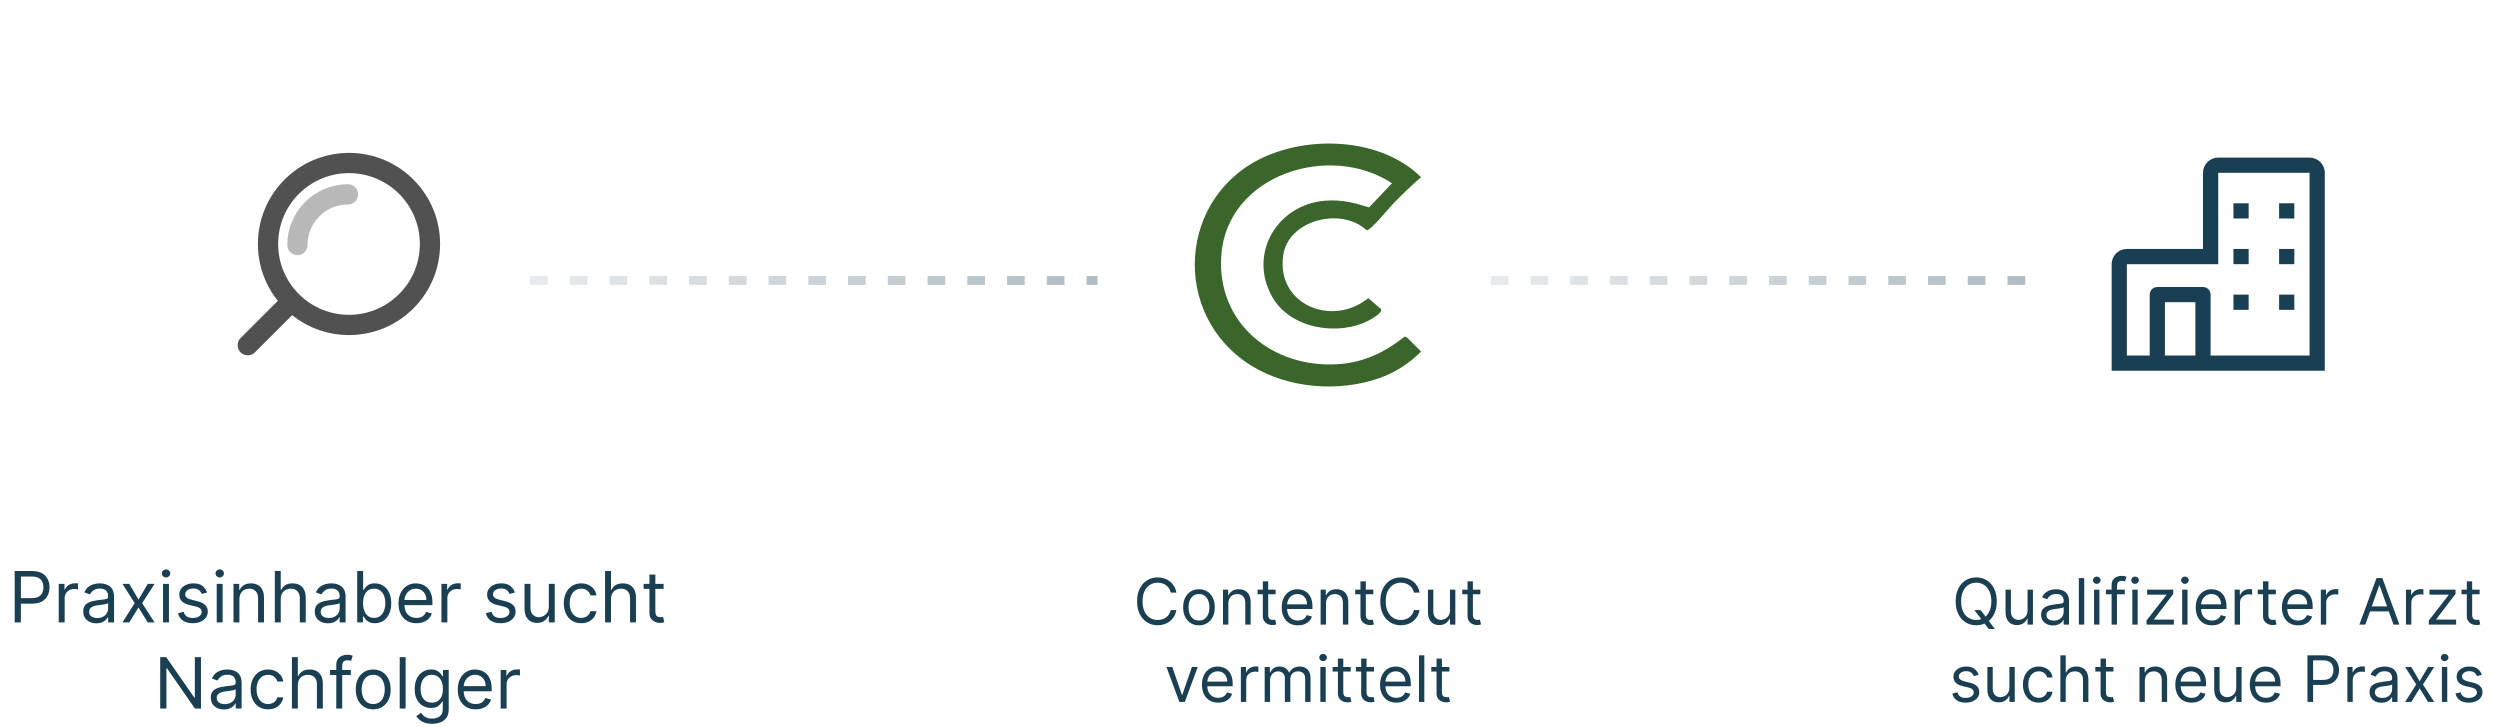
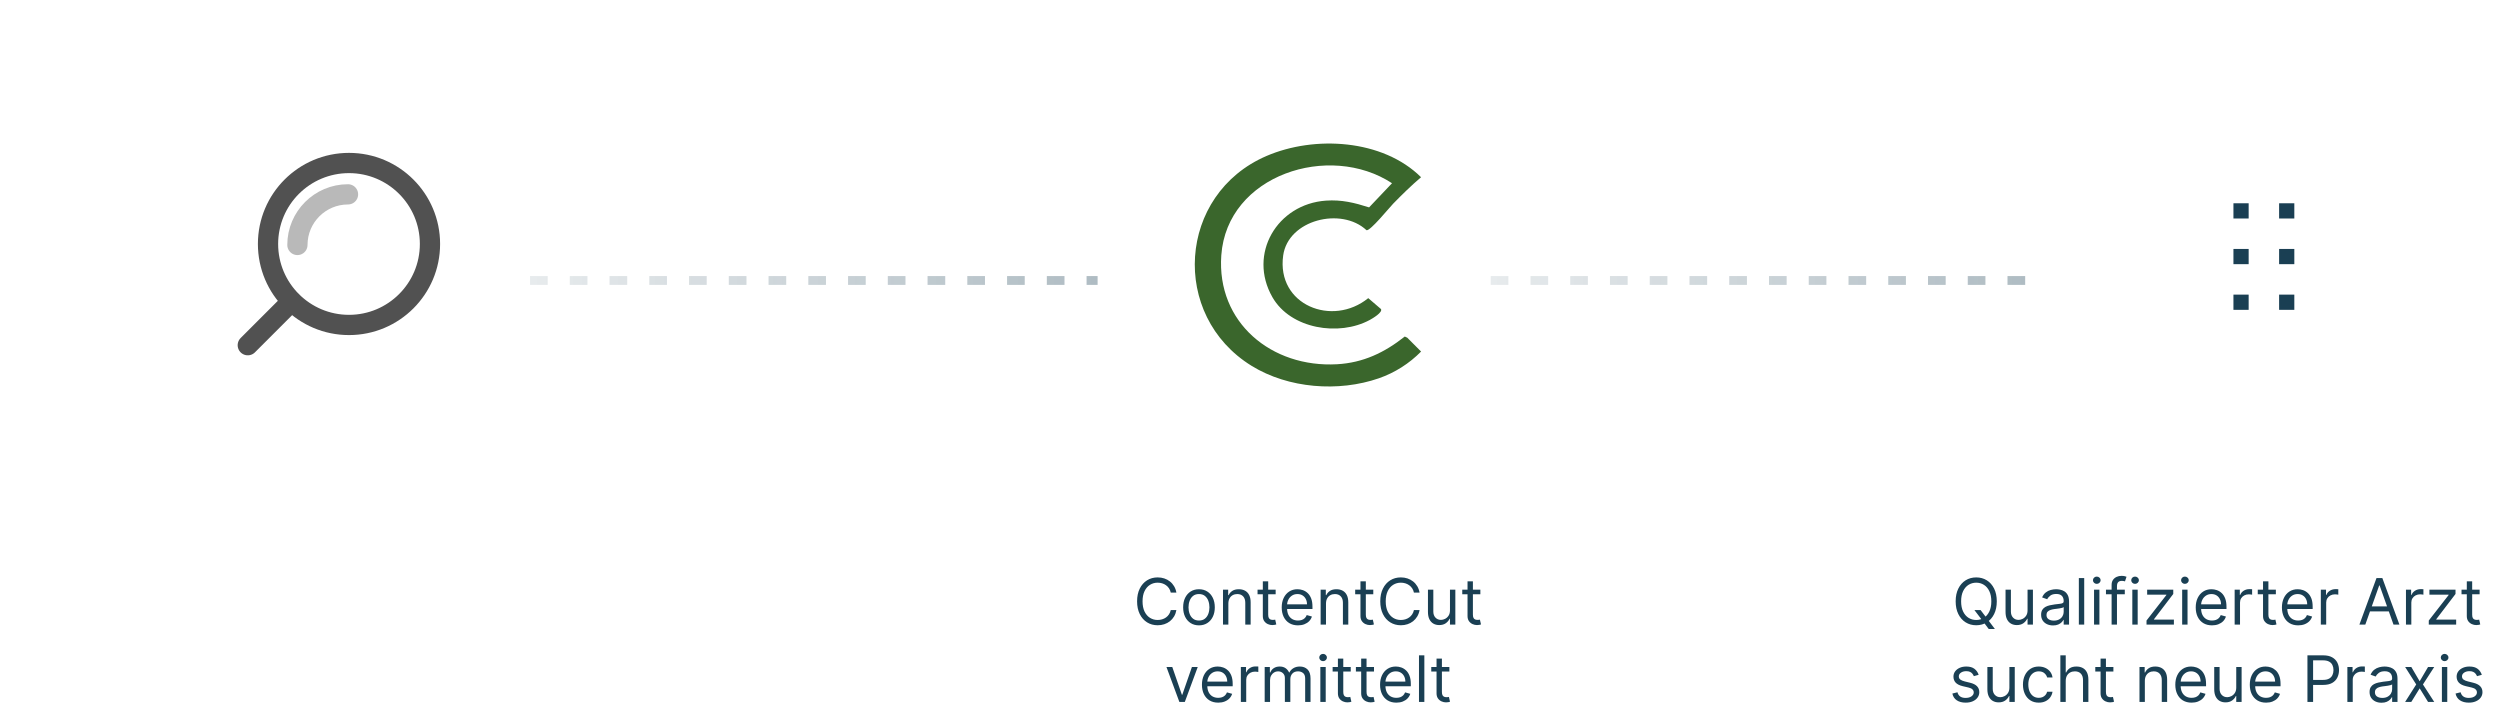
<svg xmlns="http://www.w3.org/2000/svg" width="1132" height="329" viewBox="0 0 1132 329" fill="none">
  <g clip-path="url(#clip0_552_761)">
    <path opacity="0.4" d="M134.667 110.917C134.667 98.26 144.927 88 157.584 88" stroke="#515151" stroke-width="9.167" stroke-linecap="round" stroke-linejoin="round" />
    <path d="M112.193 156.307L132.131 136.369M121.36 110.473C121.36 130.724 137.776 147.14 158.027 147.14C178.277 147.14 194.693 130.724 194.693 110.473C194.693 90.223 178.277 73.807 158.027 73.807C137.776 73.807 121.36 90.223 121.36 110.473Z" stroke="#515151" stroke-width="9.167" stroke-linecap="round" stroke-linejoin="round" />
-     <path d="M6.65 281.828V258.555H14.514C16.339 258.555 17.832 258.885 18.991 259.544C20.158 260.196 21.021 261.078 21.582 262.192C22.142 263.305 22.423 264.548 22.423 265.919C22.423 267.29 22.142 268.536 21.582 269.658C21.029 270.779 20.173 271.673 19.014 272.339C17.855 272.999 16.37 273.328 14.559 273.328H8.923V270.828H14.468C15.718 270.828 16.722 270.612 17.48 270.18C18.237 269.749 18.786 269.165 19.127 268.43C19.476 267.688 19.65 266.851 19.65 265.919C19.65 264.987 19.476 264.154 19.127 263.419C18.786 262.684 18.233 262.108 17.468 261.692C16.703 261.268 15.688 261.055 14.423 261.055H9.468V281.828H6.65ZM26.599 281.828V264.374H29.19V267.01H29.372C29.69 266.146 30.265 265.446 31.099 264.908C31.932 264.37 32.872 264.101 33.917 264.101C34.114 264.101 34.36 264.105 34.656 264.112C34.951 264.12 35.175 264.131 35.326 264.146V266.874C35.235 266.851 35.027 266.817 34.701 266.771C34.383 266.718 34.046 266.692 33.69 266.692C32.841 266.692 32.084 266.87 31.417 267.226C30.758 267.574 30.235 268.059 29.849 268.68C29.47 269.294 29.281 269.995 29.281 270.783V281.828H26.599ZM43.642 282.237C42.535 282.237 41.532 282.029 40.63 281.612C39.729 281.188 39.013 280.578 38.482 279.783C37.952 278.98 37.687 278.01 37.687 276.874C37.687 275.874 37.884 275.063 38.278 274.442C38.672 273.813 39.198 273.321 39.857 272.964C40.517 272.608 41.244 272.343 42.039 272.169C42.842 271.987 43.649 271.843 44.46 271.737C45.52 271.601 46.38 271.499 47.039 271.43C47.706 271.355 48.191 271.23 48.494 271.055C48.804 270.881 48.96 270.578 48.96 270.146V270.055C48.96 268.934 48.653 268.063 48.039 267.442C47.433 266.821 46.513 266.51 45.278 266.51C43.998 266.51 42.994 266.79 42.267 267.351C41.539 267.911 41.028 268.51 40.732 269.146L38.187 268.237C38.642 267.177 39.248 266.351 40.005 265.76C40.77 265.161 41.604 264.745 42.505 264.51C43.414 264.268 44.308 264.146 45.187 264.146C45.748 264.146 46.392 264.214 47.119 264.351C47.854 264.48 48.562 264.749 49.244 265.158C49.933 265.567 50.505 266.184 50.96 267.01C51.414 267.836 51.642 268.942 51.642 270.328V281.828H48.96V279.464H48.823C48.642 279.843 48.338 280.249 47.914 280.68C47.49 281.112 46.926 281.48 46.221 281.783C45.517 282.086 44.657 282.237 43.642 282.237ZM44.051 279.828C45.111 279.828 46.005 279.62 46.732 279.203C47.467 278.786 48.02 278.249 48.392 277.589C48.77 276.93 48.96 276.237 48.96 275.51V273.055C48.846 273.192 48.596 273.317 48.21 273.43C47.831 273.536 47.392 273.631 46.892 273.714C46.399 273.79 45.918 273.858 45.448 273.919C44.986 273.972 44.611 274.018 44.323 274.055C43.626 274.146 42.975 274.294 42.369 274.499C41.77 274.696 41.285 274.995 40.914 275.396C40.551 275.79 40.369 276.328 40.369 277.01C40.369 277.942 40.713 278.646 41.403 279.124C42.1 279.593 42.982 279.828 44.051 279.828ZM58.536 264.374L62.718 271.51L66.9 264.374H69.991L64.355 273.101L69.991 281.828H66.9L62.718 275.055L58.536 281.828H55.445L60.991 273.101L55.445 264.374H58.536ZM73.818 281.828V264.374H76.499V281.828H73.818ZM75.181 261.464C74.659 261.464 74.208 261.286 73.829 260.93C73.458 260.574 73.272 260.146 73.272 259.646C73.272 259.146 73.458 258.718 73.829 258.362C74.208 258.006 74.659 257.828 75.181 257.828C75.704 257.828 76.151 258.006 76.522 258.362C76.901 258.718 77.09 259.146 77.09 259.646C77.09 260.146 76.901 260.574 76.522 260.93C76.151 261.286 75.704 261.464 75.181 261.464ZM93.775 268.283L91.366 268.964C91.214 268.563 90.991 268.173 90.695 267.794C90.408 267.408 90.014 267.089 89.514 266.839C89.014 266.589 88.374 266.464 87.593 266.464C86.525 266.464 85.635 266.711 84.923 267.203C84.218 267.688 83.866 268.305 83.866 269.055C83.866 269.722 84.108 270.249 84.593 270.635C85.078 271.021 85.836 271.343 86.866 271.601L89.457 272.237C91.017 272.616 92.18 273.196 92.945 273.976C93.711 274.749 94.093 275.745 94.093 276.964C94.093 277.964 93.805 278.858 93.23 279.646C92.661 280.434 91.866 281.055 90.843 281.51C89.82 281.964 88.631 282.192 87.275 282.192C85.495 282.192 84.021 281.805 82.855 281.033C81.688 280.26 80.949 279.131 80.639 277.646L83.184 277.01C83.427 277.949 83.885 278.654 84.559 279.124C85.241 279.593 86.131 279.828 87.23 279.828C88.48 279.828 89.472 279.563 90.207 279.033C90.949 278.495 91.32 277.851 91.32 277.101C91.32 276.495 91.108 275.987 90.684 275.578C90.26 275.161 89.608 274.851 88.73 274.646L85.82 273.964C84.222 273.586 83.048 272.999 82.298 272.203C81.555 271.4 81.184 270.396 81.184 269.192C81.184 268.207 81.461 267.336 82.014 266.578C82.574 265.821 83.336 265.226 84.298 264.794C85.267 264.362 86.366 264.146 87.593 264.146C89.32 264.146 90.677 264.525 91.661 265.283C92.654 266.04 93.358 267.04 93.775 268.283ZM98.13 281.828V264.374H100.812V281.828H98.13ZM99.494 261.464C98.971 261.464 98.52 261.286 98.141 260.93C97.77 260.574 97.585 260.146 97.585 259.646C97.585 259.146 97.77 258.718 98.141 258.362C98.52 258.006 98.971 257.828 99.494 257.828C100.016 257.828 100.463 258.006 100.835 258.362C101.213 258.718 101.403 259.146 101.403 259.646C101.403 260.146 101.213 260.574 100.835 260.93C100.463 261.286 100.016 261.464 99.494 261.464ZM108.406 271.328V281.828H105.724V264.374H108.315V267.101H108.542C108.951 266.214 109.572 265.502 110.406 264.964C111.239 264.419 112.315 264.146 113.633 264.146C114.815 264.146 115.849 264.389 116.735 264.874C117.622 265.351 118.311 266.078 118.803 267.055C119.296 268.025 119.542 269.252 119.542 270.737V281.828H116.86V270.919C116.86 269.548 116.504 268.48 115.792 267.714C115.08 266.942 114.103 266.555 112.86 266.555C112.004 266.555 111.239 266.741 110.565 267.112C109.898 267.483 109.372 268.025 108.985 268.737C108.599 269.449 108.406 270.313 108.406 271.328ZM127.124 271.328V281.828H124.443V258.555H127.124V267.101H127.352C127.761 266.199 128.374 265.483 129.193 264.953C130.018 264.415 131.117 264.146 132.488 264.146C133.677 264.146 134.719 264.385 135.613 264.862C136.507 265.332 137.2 266.055 137.693 267.033C138.193 268.002 138.443 269.237 138.443 270.737V281.828H135.761V270.919C135.761 269.533 135.401 268.461 134.681 267.703C133.969 266.938 132.98 266.555 131.715 266.555C130.837 266.555 130.049 266.741 129.352 267.112C128.662 267.483 128.117 268.025 127.715 268.737C127.321 269.449 127.124 270.313 127.124 271.328ZM148.485 282.237C147.379 282.237 146.375 282.029 145.474 281.612C144.572 281.188 143.856 280.578 143.326 279.783C142.796 278.98 142.531 278.01 142.531 276.874C142.531 275.874 142.728 275.063 143.122 274.442C143.516 273.813 144.042 273.321 144.701 272.964C145.36 272.608 146.087 272.343 146.883 272.169C147.686 271.987 148.493 271.843 149.303 271.737C150.364 271.601 151.224 271.499 151.883 271.43C152.55 271.355 153.034 271.23 153.337 271.055C153.648 270.881 153.803 270.578 153.803 270.146V270.055C153.803 268.934 153.497 268.063 152.883 267.442C152.277 266.821 151.356 266.51 150.122 266.51C148.841 266.51 147.837 266.79 147.11 267.351C146.383 267.911 145.872 268.51 145.576 269.146L143.031 268.237C143.485 267.177 144.091 266.351 144.849 265.76C145.614 265.161 146.447 264.745 147.349 264.51C148.258 264.268 149.152 264.146 150.031 264.146C150.591 264.146 151.235 264.214 151.962 264.351C152.697 264.48 153.406 264.749 154.087 265.158C154.777 265.567 155.349 266.184 155.803 267.01C156.258 267.836 156.485 268.942 156.485 270.328V281.828H153.803V279.464H153.667C153.485 279.843 153.182 280.249 152.758 280.68C152.334 281.112 151.769 281.48 151.065 281.783C150.36 282.086 149.5 282.237 148.485 282.237ZM148.894 279.828C149.955 279.828 150.849 279.62 151.576 279.203C152.311 278.786 152.864 278.249 153.235 277.589C153.614 276.93 153.803 276.237 153.803 275.51V273.055C153.69 273.192 153.44 273.317 153.053 273.43C152.675 273.536 152.235 273.631 151.735 273.714C151.243 273.79 150.762 273.858 150.292 273.919C149.83 273.972 149.455 274.018 149.167 274.055C148.47 274.146 147.819 274.294 147.212 274.499C146.614 274.696 146.129 274.995 145.758 275.396C145.394 275.79 145.212 276.328 145.212 277.01C145.212 277.942 145.557 278.646 146.247 279.124C146.944 279.593 147.826 279.828 148.894 279.828ZM161.744 281.828V258.555H164.426V267.146H164.653C164.85 266.843 165.123 266.457 165.471 265.987C165.827 265.51 166.335 265.086 166.994 264.714C167.66 264.336 168.562 264.146 169.698 264.146C171.168 264.146 172.463 264.514 173.585 265.249C174.706 265.983 175.581 267.025 176.21 268.374C176.838 269.722 177.153 271.313 177.153 273.146C177.153 274.995 176.838 276.597 176.21 277.953C175.581 279.302 174.71 280.347 173.596 281.089C172.482 281.824 171.198 282.192 169.744 282.192C168.623 282.192 167.725 282.006 167.051 281.635C166.376 281.256 165.857 280.828 165.494 280.351C165.13 279.866 164.85 279.464 164.653 279.146H164.335V281.828H161.744ZM164.38 273.101C164.38 274.419 164.573 275.582 164.96 276.589C165.346 277.589 165.91 278.374 166.653 278.942C167.395 279.502 168.304 279.783 169.38 279.783C170.501 279.783 171.437 279.487 172.187 278.896C172.944 278.298 173.513 277.495 173.891 276.487C174.278 275.472 174.471 274.343 174.471 273.101C174.471 271.874 174.282 270.768 173.903 269.783C173.532 268.79 172.967 268.006 172.21 267.43C171.46 266.847 170.516 266.555 169.38 266.555C168.289 266.555 167.373 266.832 166.63 267.385C165.888 267.93 165.327 268.696 164.948 269.68C164.569 270.658 164.38 271.798 164.38 273.101ZM188.573 282.192C186.891 282.192 185.441 281.821 184.221 281.078C183.009 280.328 182.073 279.283 181.414 277.942C180.763 276.593 180.437 275.025 180.437 273.237C180.437 271.449 180.763 269.874 181.414 268.51C182.073 267.139 182.99 266.071 184.164 265.305C185.346 264.533 186.725 264.146 188.301 264.146C189.21 264.146 190.107 264.298 190.994 264.601C191.88 264.904 192.687 265.396 193.414 266.078C194.141 266.752 194.721 267.646 195.153 268.76C195.585 269.874 195.801 271.245 195.801 272.874V274.01H182.346V271.692H193.073C193.073 270.707 192.876 269.828 192.482 269.055C192.096 268.283 191.543 267.673 190.823 267.226C190.111 266.779 189.27 266.555 188.301 266.555C187.232 266.555 186.308 266.821 185.528 267.351C184.755 267.874 184.16 268.555 183.744 269.396C183.327 270.237 183.119 271.139 183.119 272.101V273.646C183.119 274.964 183.346 276.082 183.801 276.999C184.263 277.908 184.903 278.601 185.721 279.078C186.539 279.548 187.49 279.783 188.573 279.783C189.278 279.783 189.914 279.684 190.482 279.487C191.058 279.283 191.554 278.98 191.971 278.578C192.388 278.169 192.71 277.661 192.937 277.055L195.528 277.783C195.255 278.661 194.797 279.434 194.153 280.101C193.509 280.76 192.713 281.275 191.766 281.646C190.819 282.01 189.755 282.192 188.573 282.192ZM199.88 281.828V264.374H202.471V267.01H202.653C202.971 266.146 203.547 265.446 204.38 264.908C205.213 264.37 206.153 264.101 207.198 264.101C207.395 264.101 207.641 264.105 207.937 264.112C208.232 264.12 208.456 264.131 208.607 264.146V266.874C208.516 266.851 208.308 266.817 207.982 266.771C207.664 266.718 207.327 266.692 206.971 266.692C206.123 266.692 205.365 266.87 204.698 267.226C204.039 267.574 203.516 268.059 203.13 268.68C202.751 269.294 202.562 269.995 202.562 270.783V281.828H199.88ZM233.15 268.283L230.741 268.964C230.589 268.563 230.366 268.173 230.07 267.794C229.783 267.408 229.389 267.089 228.889 266.839C228.389 266.589 227.748 266.464 226.968 266.464C225.9 266.464 225.01 266.711 224.298 267.203C223.593 267.688 223.241 268.305 223.241 269.055C223.241 269.722 223.483 270.249 223.968 270.635C224.453 271.021 225.211 271.343 226.241 271.601L228.832 272.237C230.392 272.616 231.555 273.196 232.32 273.976C233.086 274.749 233.468 275.745 233.468 276.964C233.468 277.964 233.18 278.858 232.605 279.646C232.036 280.434 231.241 281.055 230.218 281.51C229.195 281.964 228.006 282.192 226.65 282.192C224.87 282.192 223.396 281.805 222.23 281.033C221.063 280.26 220.324 279.131 220.014 277.646L222.559 277.01C222.801 277.949 223.26 278.654 223.934 279.124C224.616 279.593 225.506 279.828 226.605 279.828C227.855 279.828 228.847 279.563 229.582 279.033C230.324 278.495 230.695 277.851 230.695 277.101C230.695 276.495 230.483 275.987 230.059 275.578C229.635 275.161 228.983 274.851 228.105 274.646L225.195 273.964C223.597 273.586 222.423 272.999 221.673 272.203C220.93 271.4 220.559 270.396 220.559 269.192C220.559 268.207 220.836 267.336 221.389 266.578C221.949 265.821 222.711 265.226 223.673 264.794C224.642 264.362 225.741 264.146 226.968 264.146C228.695 264.146 230.051 264.525 231.036 265.283C232.029 266.04 232.733 267.04 233.15 268.283ZM248.505 274.692V264.374H251.187V281.828H248.505V278.874H248.323C247.914 279.76 247.278 280.514 246.414 281.135C245.551 281.749 244.46 282.055 243.141 282.055C242.051 282.055 241.081 281.817 240.232 281.339C239.384 280.855 238.717 280.127 238.232 279.158C237.748 278.18 237.505 276.949 237.505 275.464V264.374H240.187V275.283C240.187 276.555 240.543 277.571 241.255 278.328C241.975 279.086 242.891 279.464 244.005 279.464C244.672 279.464 245.35 279.294 246.039 278.953C246.736 278.612 247.319 278.089 247.789 277.385C248.266 276.68 248.505 275.783 248.505 274.692ZM263.19 282.192C261.553 282.192 260.144 281.805 258.962 281.033C257.781 280.26 256.872 279.196 256.235 277.839C255.599 276.483 255.281 274.934 255.281 273.192C255.281 271.419 255.606 269.855 256.258 268.499C256.917 267.135 257.834 266.071 259.008 265.305C260.19 264.533 261.569 264.146 263.144 264.146C264.372 264.146 265.478 264.374 266.462 264.828C267.447 265.283 268.254 265.919 268.883 266.737C269.512 267.555 269.902 268.51 270.053 269.601H267.372C267.167 268.805 266.712 268.101 266.008 267.487C265.311 266.866 264.372 266.555 263.19 266.555C262.144 266.555 261.228 266.828 260.44 267.374C259.659 267.911 259.05 268.673 258.61 269.658C258.178 270.635 257.962 271.783 257.962 273.101C257.962 274.449 258.175 275.624 258.599 276.624C259.031 277.624 259.637 278.4 260.417 278.953C261.205 279.506 262.129 279.783 263.19 279.783C263.887 279.783 264.519 279.661 265.087 279.419C265.656 279.177 266.137 278.828 266.531 278.374C266.925 277.919 267.205 277.374 267.372 276.737H270.053C269.902 277.768 269.527 278.696 268.928 279.521C268.337 280.339 267.553 280.991 266.576 281.476C265.606 281.953 264.478 282.192 263.19 282.192ZM276.656 271.328V281.828H273.974V258.555H276.656V267.101H276.883C277.292 266.199 277.906 265.483 278.724 264.953C279.55 264.415 280.648 264.146 282.019 264.146C283.209 264.146 284.25 264.385 285.144 264.862C286.038 265.332 286.731 266.055 287.224 267.033C287.724 268.002 287.974 269.237 287.974 270.737V281.828H285.292V270.919C285.292 269.533 284.932 268.461 284.212 267.703C283.5 266.938 282.512 266.555 281.247 266.555C280.368 266.555 279.58 266.741 278.883 267.112C278.194 267.483 277.648 268.025 277.247 268.737C276.853 269.449 276.656 270.313 276.656 271.328ZM300.471 264.374V266.646H291.426V264.374H300.471ZM294.062 260.192H296.744V276.828C296.744 277.586 296.854 278.154 297.073 278.533C297.301 278.904 297.588 279.154 297.937 279.283C298.293 279.404 298.668 279.464 299.062 279.464C299.357 279.464 299.6 279.449 299.789 279.419C299.979 279.381 300.13 279.351 300.244 279.328L300.789 281.737C300.607 281.805 300.354 281.874 300.028 281.942C299.702 282.018 299.289 282.055 298.789 282.055C298.032 282.055 297.289 281.893 296.562 281.567C295.842 281.241 295.244 280.745 294.766 280.078C294.297 279.411 294.062 278.571 294.062 277.555V260.192ZM90.995 297.555V320.828H88.268L75.586 302.555H75.359V320.828H72.541V297.555H75.268L87.995 315.874H88.222V297.555H90.995ZM101.407 321.237C100.301 321.237 99.297 321.029 98.396 320.612C97.494 320.188 96.778 319.578 96.248 318.783C95.718 317.98 95.453 317.01 95.453 315.874C95.453 314.874 95.65 314.063 96.043 313.442C96.437 312.813 96.964 312.321 97.623 311.964C98.282 311.608 99.009 311.343 99.805 311.169C100.608 310.987 101.415 310.843 102.225 310.737C103.286 310.601 104.146 310.499 104.805 310.43C105.471 310.355 105.956 310.23 106.259 310.055C106.57 309.881 106.725 309.578 106.725 309.146V309.055C106.725 307.934 106.418 307.063 105.805 306.442C105.199 305.821 104.278 305.51 103.043 305.51C101.763 305.51 100.759 305.79 100.032 306.351C99.305 306.911 98.793 307.51 98.498 308.146L95.953 307.237C96.407 306.177 97.013 305.351 97.771 304.76C98.536 304.161 99.369 303.745 100.271 303.51C101.18 303.268 102.074 303.146 102.953 303.146C103.513 303.146 104.157 303.214 104.884 303.351C105.619 303.48 106.328 303.749 107.009 304.158C107.699 304.567 108.271 305.184 108.725 306.01C109.18 306.836 109.407 307.942 109.407 309.328V320.828H106.725V318.464H106.589C106.407 318.843 106.104 319.249 105.68 319.68C105.256 320.112 104.691 320.48 103.987 320.783C103.282 321.086 102.422 321.237 101.407 321.237ZM101.816 318.828C102.877 318.828 103.771 318.62 104.498 318.203C105.233 317.786 105.786 317.249 106.157 316.589C106.536 315.93 106.725 315.237 106.725 314.51V312.055C106.612 312.192 106.362 312.317 105.975 312.43C105.596 312.536 105.157 312.631 104.657 312.714C104.165 312.79 103.684 312.858 103.214 312.919C102.752 312.972 102.377 313.018 102.089 313.055C101.392 313.146 100.74 313.294 100.134 313.499C99.536 313.696 99.051 313.995 98.68 314.396C98.316 314.79 98.134 315.328 98.134 316.01C98.134 316.942 98.479 317.646 99.168 318.124C99.865 318.593 100.748 318.828 101.816 318.828ZM121.393 321.192C119.757 321.192 118.347 320.805 117.166 320.033C115.984 319.26 115.075 318.196 114.438 316.839C113.802 315.483 113.484 313.934 113.484 312.192C113.484 310.419 113.81 308.855 114.461 307.499C115.12 306.135 116.037 305.071 117.211 304.305C118.393 303.533 119.772 303.146 121.347 303.146C122.575 303.146 123.681 303.374 124.666 303.828C125.65 304.283 126.457 304.919 127.086 305.737C127.715 306.555 128.105 307.51 128.257 308.601H125.575C125.37 307.805 124.916 307.101 124.211 306.487C123.514 305.866 122.575 305.555 121.393 305.555C120.347 305.555 119.431 305.828 118.643 306.374C117.863 306.911 117.253 307.673 116.813 308.658C116.382 309.635 116.166 310.783 116.166 312.101C116.166 313.449 116.378 314.624 116.802 315.624C117.234 316.624 117.84 317.4 118.62 317.953C119.408 318.506 120.332 318.783 121.393 318.783C122.09 318.783 122.722 318.661 123.291 318.419C123.859 318.177 124.34 317.828 124.734 317.374C125.128 316.919 125.408 316.374 125.575 315.737H128.257C128.105 316.768 127.73 317.696 127.132 318.521C126.541 319.339 125.757 319.991 124.779 320.476C123.81 320.953 122.681 321.192 121.393 321.192ZM134.859 310.328V320.828H132.177V297.555H134.859V306.101H135.086C135.495 305.199 136.109 304.483 136.927 303.953C137.753 303.415 138.851 303.146 140.222 303.146C141.412 303.146 142.453 303.385 143.347 303.862C144.241 304.332 144.935 305.055 145.427 306.033C145.927 307.002 146.177 308.237 146.177 309.737V320.828H143.495V309.919C143.495 308.533 143.135 307.461 142.416 306.703C141.703 305.938 140.715 305.555 139.45 305.555C138.571 305.555 137.783 305.741 137.086 306.112C136.397 306.483 135.851 307.025 135.45 307.737C135.056 308.449 134.859 309.313 134.859 310.328ZM158.856 303.374V305.646H149.447V303.374H158.856ZM152.265 320.828V300.964C152.265 299.964 152.5 299.131 152.97 298.464C153.439 297.798 154.049 297.298 154.799 296.964C155.549 296.631 156.341 296.464 157.174 296.464C157.833 296.464 158.371 296.518 158.788 296.624C159.204 296.73 159.515 296.828 159.72 296.919L158.947 299.237C158.81 299.192 158.621 299.135 158.379 299.067C158.144 298.999 157.833 298.964 157.447 298.964C156.56 298.964 155.92 299.188 155.526 299.635C155.14 300.082 154.947 300.737 154.947 301.601V320.828H152.265ZM168.987 321.192C167.411 321.192 166.028 320.817 164.839 320.067C163.657 319.317 162.733 318.268 162.066 316.919C161.407 315.571 161.078 313.995 161.078 312.192C161.078 310.374 161.407 308.786 162.066 307.43C162.733 306.074 163.657 305.021 164.839 304.271C166.028 303.521 167.411 303.146 168.987 303.146C170.562 303.146 171.941 303.521 173.123 304.271C174.312 305.021 175.237 306.074 175.896 307.43C176.562 308.786 176.896 310.374 176.896 312.192C176.896 313.995 176.562 315.571 175.896 316.919C175.237 318.268 174.312 319.317 173.123 320.067C171.941 320.817 170.562 321.192 168.987 321.192ZM168.987 318.783C170.184 318.783 171.168 318.476 171.941 317.862C172.714 317.249 173.286 316.442 173.657 315.442C174.028 314.442 174.214 313.358 174.214 312.192C174.214 311.025 174.028 309.938 173.657 308.93C173.286 307.923 172.714 307.108 171.941 306.487C171.168 305.866 170.184 305.555 168.987 305.555C167.79 305.555 166.805 305.866 166.032 306.487C165.259 307.108 164.687 307.923 164.316 308.93C163.945 309.938 163.759 311.025 163.759 312.192C163.759 313.358 163.945 314.442 164.316 315.442C164.687 316.442 165.259 317.249 166.032 317.862C166.805 318.476 167.79 318.783 168.987 318.783ZM183.671 297.555V320.828H180.989V297.555H183.671ZM195.629 327.737C194.333 327.737 193.22 327.571 192.288 327.237C191.356 326.911 190.579 326.48 189.958 325.942C189.345 325.411 188.856 324.843 188.492 324.237L190.629 322.737C190.871 323.055 191.178 323.419 191.549 323.828C191.92 324.245 192.428 324.605 193.072 324.908C193.723 325.218 194.576 325.374 195.629 325.374C197.038 325.374 198.201 325.033 199.117 324.351C200.034 323.669 200.492 322.601 200.492 321.146V317.601H200.265C200.068 317.919 199.788 318.313 199.424 318.783C199.068 319.245 198.553 319.658 197.879 320.021C197.212 320.377 196.31 320.555 195.174 320.555C193.765 320.555 192.5 320.222 191.379 319.555C190.265 318.889 189.382 317.919 188.731 316.646C188.087 315.374 187.765 313.828 187.765 312.01C187.765 310.222 188.079 308.665 188.708 307.339C189.337 306.006 190.212 304.976 191.333 304.249C192.454 303.514 193.75 303.146 195.22 303.146C196.356 303.146 197.257 303.336 197.924 303.714C198.598 304.086 199.114 304.51 199.47 304.987C199.833 305.457 200.114 305.843 200.31 306.146H200.583V303.374H203.174V321.328C203.174 322.828 202.833 324.048 202.151 324.987C201.477 325.934 200.568 326.627 199.424 327.067C198.288 327.514 197.023 327.737 195.629 327.737ZM195.538 318.146C196.614 318.146 197.523 317.9 198.265 317.408C199.007 316.915 199.572 316.207 199.958 315.283C200.345 314.358 200.538 313.252 200.538 311.964C200.538 310.707 200.348 309.597 199.97 308.635C199.591 307.673 199.03 306.919 198.288 306.374C197.545 305.828 196.629 305.555 195.538 305.555C194.401 305.555 193.454 305.843 192.697 306.419C191.947 306.995 191.382 307.768 191.004 308.737C190.632 309.707 190.447 310.783 190.447 311.964C190.447 313.177 190.636 314.249 191.015 315.18C191.401 316.105 191.97 316.832 192.72 317.362C193.477 317.885 194.417 318.146 195.538 318.146ZM215.401 321.192C213.72 321.192 212.269 320.821 211.049 320.078C209.837 319.328 208.901 318.283 208.242 316.942C207.591 315.593 207.265 314.025 207.265 312.237C207.265 310.449 207.591 308.874 208.242 307.51C208.901 306.139 209.818 305.071 210.992 304.305C212.174 303.533 213.553 303.146 215.129 303.146C216.038 303.146 216.935 303.298 217.822 303.601C218.708 303.904 219.515 304.396 220.242 305.078C220.97 305.752 221.549 306.646 221.981 307.76C222.413 308.874 222.629 310.245 222.629 311.874V313.01H209.174V310.692H219.901C219.901 309.707 219.704 308.828 219.31 308.055C218.924 307.283 218.371 306.673 217.651 306.226C216.939 305.779 216.098 305.555 215.129 305.555C214.06 305.555 213.136 305.821 212.356 306.351C211.583 306.874 210.989 307.555 210.572 308.396C210.155 309.237 209.947 310.139 209.947 311.101V312.646C209.947 313.964 210.174 315.082 210.629 315.999C211.091 316.908 211.731 317.601 212.549 318.078C213.367 318.548 214.318 318.783 215.401 318.783C216.106 318.783 216.742 318.684 217.31 318.487C217.886 318.283 218.382 317.98 218.799 317.578C219.216 317.169 219.538 316.661 219.765 316.055L222.356 316.783C222.083 317.661 221.625 318.434 220.981 319.101C220.337 319.76 219.542 320.275 218.595 320.646C217.648 321.01 216.583 321.192 215.401 321.192ZM226.708 320.828V303.374H229.299V306.01H229.481C229.799 305.146 230.375 304.446 231.208 303.908C232.042 303.37 232.981 303.101 234.026 303.101C234.223 303.101 234.47 303.105 234.765 303.112C235.06 303.12 235.284 303.131 235.435 303.146V305.874C235.345 305.851 235.136 305.817 234.81 305.771C234.492 305.718 234.155 305.692 233.799 305.692C232.951 305.692 232.193 305.87 231.526 306.226C230.867 306.574 230.345 307.059 229.958 307.68C229.579 308.294 229.39 308.995 229.39 309.783V320.828H226.708Z" fill="#1A3F53" />
    <path d="M625.305 139.935C626.177 141.427 621.539 144.165 620.268 144.857C606.251 152.468 584.401 148.973 576.157 134.583C564.936 114.994 578.289 92.372 600.419 90.842C607.463 90.352 613.339 91.8 619.922 93.907L630.304 82.969C601.992 64.35 555.59 79.104 553.003 115.614C550.843 146.087 575.817 166.585 605.396 164.93C617.291 164.266 626.922 159.633 636.082 152.381L637.195 152.898L643.466 159.181C638.165 164.576 631.571 168.774 624.39 171.273C606.054 177.643 583.371 175.89 566.783 165.687C529.706 142.886 533.208 87.951 573.482 70.621C595.249 61.257 626.067 63.021 643.46 80.247C639.037 83.993 634.898 88.071 630.847 92.209C629.104 93.995 620.459 104.666 618.766 104.246C607.342 93.559 583.272 99.515 581.025 115.68C577.906 138.133 603.308 148.189 619.544 134.997L625.3 139.929L625.305 139.935Z" fill="#3A662C" />
    <path d="M532.671 268.328H530.117C529.966 267.594 529.701 266.948 529.324 266.392C528.953 265.836 528.5 265.369 527.964 264.991C527.436 264.607 526.849 264.319 526.203 264.126C525.558 263.934 524.885 263.838 524.185 263.838C522.908 263.838 521.751 264.161 520.714 264.806C519.685 265.451 518.864 266.402 518.253 267.659C517.649 268.915 517.347 270.456 517.347 272.283C517.347 274.109 517.649 275.65 518.253 276.907C518.864 278.163 519.685 279.114 520.714 279.759C521.751 280.405 522.908 280.727 524.185 280.727C524.885 280.727 525.558 280.631 526.203 280.439C526.849 280.247 527.436 279.962 527.964 279.584C528.5 279.2 528.953 278.729 529.324 278.173C529.701 277.61 529.966 276.965 530.117 276.237H532.671C532.478 277.315 532.128 278.28 531.62 279.131C531.112 279.982 530.481 280.707 529.725 281.304C528.97 281.894 528.122 282.344 527.182 282.653C526.248 282.962 525.249 283.116 524.185 283.116C522.386 283.116 520.786 282.677 519.386 281.798C517.985 280.92 516.883 279.67 516.08 278.05C515.277 276.429 514.875 274.507 514.875 272.283C514.875 270.058 515.277 268.136 516.08 266.516C516.883 264.895 517.985 263.646 519.386 262.767C520.786 261.888 522.386 261.449 524.185 261.449C525.249 261.449 526.248 261.603 527.182 261.912C528.122 262.221 528.97 262.674 529.725 263.272C530.481 263.862 531.112 264.583 531.62 265.434C532.128 266.279 532.478 267.243 532.671 268.328ZM542.894 283.158C541.466 283.158 540.213 282.818 539.135 282.138C538.064 281.458 537.227 280.508 536.623 279.286C536.025 278.063 535.727 276.635 535.727 275.001C535.727 273.354 536.025 271.915 536.623 270.686C537.227 269.458 538.064 268.503 539.135 267.824C540.213 267.144 541.466 266.804 542.894 266.804C544.322 266.804 545.572 267.144 546.643 267.824C547.721 268.503 548.558 269.458 549.156 270.686C549.76 271.915 550.062 273.354 550.062 275.001C550.062 276.635 549.76 278.063 549.156 279.286C548.558 280.508 547.721 281.458 546.643 282.138C545.572 282.818 544.322 283.158 542.894 283.158ZM542.894 280.974C543.979 280.974 544.872 280.696 545.572 280.14C546.272 279.584 546.791 278.853 547.127 277.947C547.463 277.04 547.632 276.059 547.632 275.001C547.632 273.944 547.463 272.959 547.127 272.046C546.791 271.133 546.272 270.395 545.572 269.832C544.872 269.269 543.979 268.987 542.894 268.987C541.81 268.987 540.917 269.269 540.217 269.832C539.516 270.395 538.998 271.133 538.662 272.046C538.325 272.959 538.157 273.944 538.157 275.001C538.157 276.059 538.325 277.04 538.662 277.947C538.998 278.853 539.516 279.584 540.217 280.14C540.917 280.696 541.81 280.974 542.894 280.974ZM556.202 273.312V282.828H553.772V267.01H556.12V269.482H556.326C556.697 268.678 557.26 268.033 558.015 267.545C558.77 267.051 559.745 266.804 560.94 266.804C562.011 266.804 562.948 267.024 563.751 267.463C564.554 267.896 565.179 268.555 565.625 269.44C566.071 270.319 566.295 271.431 566.295 272.777V282.828H563.864V272.942C563.864 271.699 563.542 270.731 562.896 270.038C562.251 269.337 561.365 268.987 560.239 268.987C559.463 268.987 558.77 269.155 558.159 269.492C557.555 269.828 557.078 270.319 556.727 270.964C556.377 271.61 556.202 272.393 556.202 273.312ZM577.615 267.01V269.07H569.418V267.01H577.615ZM571.807 263.22H574.237V278.297C574.237 278.983 574.337 279.498 574.536 279.842C574.742 280.178 575.003 280.405 575.318 280.521C575.641 280.631 575.981 280.686 576.338 280.686C576.606 280.686 576.825 280.672 576.997 280.645C577.169 280.611 577.306 280.583 577.409 280.562L577.903 282.746C577.739 282.808 577.509 282.869 577.213 282.931C576.918 283 576.544 283.034 576.091 283.034C575.404 283.034 574.731 282.886 574.072 282.591C573.42 282.296 572.878 281.846 572.445 281.242C572.02 280.638 571.807 279.876 571.807 278.956V263.22ZM587.733 283.158C586.209 283.158 584.894 282.821 583.789 282.148C582.69 281.469 581.842 280.521 581.245 279.306C580.655 278.084 580.36 276.663 580.36 275.043C580.36 273.422 580.655 271.994 581.245 270.759C581.842 269.516 582.673 268.548 583.737 267.854C584.808 267.154 586.058 266.804 587.486 266.804C588.31 266.804 589.123 266.941 589.927 267.216C590.73 267.491 591.461 267.937 592.12 268.555C592.779 269.166 593.304 269.976 593.696 270.985C594.087 271.994 594.283 273.237 594.283 274.713V275.743H582.09V273.642H591.811C591.811 272.75 591.633 271.953 591.276 271.253C590.926 270.553 590.424 270 589.772 269.595C589.127 269.19 588.365 268.987 587.486 268.987C586.518 268.987 585.68 269.228 584.973 269.708C584.273 270.182 583.734 270.8 583.356 271.562C582.979 272.324 582.79 273.141 582.79 274.013V275.413C582.79 276.608 582.996 277.621 583.408 278.451C583.827 279.275 584.407 279.903 585.148 280.336C585.89 280.762 586.751 280.974 587.733 280.974C588.372 280.974 588.948 280.885 589.463 280.707C589.985 280.521 590.435 280.247 590.812 279.883C591.19 279.512 591.482 279.052 591.688 278.503L594.036 279.162C593.788 279.958 593.373 280.659 592.79 281.263C592.206 281.86 591.485 282.327 590.627 282.663C589.769 282.993 588.804 283.158 587.733 283.158ZM600.41 273.312V282.828H597.98V267.01H600.328V269.482H600.534C600.905 268.678 601.468 268.033 602.223 267.545C602.978 267.051 603.953 266.804 605.148 266.804C606.219 266.804 607.156 267.024 607.959 267.463C608.762 267.896 609.387 268.555 609.833 269.44C610.279 270.319 610.503 271.431 610.503 272.777V282.828H608.072V272.942C608.072 271.699 607.75 270.731 607.104 270.038C606.459 269.337 605.573 268.987 604.447 268.987C603.671 268.987 602.978 269.155 602.367 269.492C601.763 269.828 601.286 270.319 600.936 270.964C600.585 271.61 600.41 272.393 600.41 273.312ZM621.823 267.01V269.07H613.626V267.01H621.823ZM616.015 263.22H618.445V278.297C618.445 278.983 618.545 279.498 618.744 279.842C618.95 280.178 619.211 280.405 619.527 280.521C619.849 280.631 620.189 280.686 620.546 280.686C620.814 280.686 621.033 280.672 621.205 280.645C621.377 280.611 621.514 280.583 621.617 280.562L622.111 282.746C621.947 282.808 621.717 282.869 621.421 282.931C621.126 283 620.752 283.034 620.299 283.034C619.612 283.034 618.94 282.886 618.28 282.591C617.628 282.296 617.086 281.846 616.653 281.242C616.228 280.638 616.015 279.876 616.015 278.956V263.22ZM642.78 268.328H640.226C640.075 267.594 639.811 266.948 639.433 266.392C639.062 265.836 638.609 265.369 638.074 264.991C637.545 264.607 636.958 264.319 636.313 264.126C635.667 263.934 634.995 263.838 634.294 263.838C633.017 263.838 631.86 264.161 630.824 264.806C629.794 265.451 628.973 266.402 628.362 267.659C627.758 268.915 627.456 270.456 627.456 272.283C627.456 274.109 627.758 275.65 628.362 276.907C628.973 278.163 629.794 279.114 630.824 279.759C631.86 280.405 633.017 280.727 634.294 280.727C634.995 280.727 635.667 280.631 636.313 280.439C636.958 280.247 637.545 279.962 638.074 279.584C638.609 279.2 639.062 278.729 639.433 278.173C639.811 277.61 640.075 276.965 640.226 276.237H642.78C642.588 277.315 642.238 278.28 641.73 279.131C641.222 279.982 640.59 280.707 639.835 281.304C639.08 281.894 638.232 282.344 637.291 282.653C636.357 282.962 635.358 283.116 634.294 283.116C632.495 283.116 630.896 282.677 629.495 281.798C628.095 280.92 626.993 279.67 626.19 278.05C625.386 276.429 624.985 274.507 624.985 272.283C624.985 270.058 625.386 268.136 626.19 266.516C626.993 264.895 628.095 263.646 629.495 262.767C630.896 261.888 632.495 261.449 634.294 261.449C635.358 261.449 636.357 261.603 637.291 261.912C638.232 262.221 639.08 262.674 639.835 263.272C640.59 263.862 641.222 264.583 641.73 265.434C642.238 266.279 642.588 267.243 642.78 268.328ZM656.546 276.361V267.01H658.977V282.828H656.546V280.151H656.382C656.011 280.954 655.434 281.637 654.651 282.2C653.869 282.756 652.88 283.034 651.686 283.034C650.697 283.034 649.818 282.818 649.049 282.385C648.28 281.946 647.676 281.287 647.237 280.408C646.797 279.522 646.578 278.407 646.578 277.061V267.01H649.008V276.896C649.008 278.05 649.331 278.97 649.976 279.656C650.628 280.343 651.459 280.686 652.468 280.686C653.072 280.686 653.687 280.532 654.312 280.223C654.943 279.914 655.472 279.44 655.898 278.801C656.33 278.163 656.546 277.349 656.546 276.361ZM670.307 267.01V269.07H662.11V267.01H670.307ZM664.499 263.22H666.93V278.297C666.93 278.983 667.029 279.498 667.228 279.842C667.434 280.178 667.695 280.405 668.011 280.521C668.334 280.631 668.673 280.686 669.03 280.686C669.298 280.686 669.518 280.672 669.69 280.645C669.861 280.611 669.998 280.583 670.101 280.562L670.596 282.746C670.431 282.808 670.201 282.869 669.906 282.931C669.611 283 669.236 283.034 668.783 283.034C668.097 283.034 667.424 282.886 666.765 282.591C666.113 282.296 665.57 281.846 665.138 281.242C664.712 280.638 664.499 279.876 664.499 278.956V263.22ZM542.337 302.01L536.487 317.828H534.016L528.166 302.01H530.803L535.169 314.615H535.334L539.701 302.01H542.337ZM551.611 318.158C550.086 318.158 548.772 317.821 547.666 317.148C546.568 316.469 545.72 315.521 545.123 314.306C544.532 313.084 544.237 311.663 544.237 310.043C544.237 308.422 544.532 306.994 545.123 305.759C545.72 304.516 546.551 303.548 547.615 302.854C548.686 302.154 549.935 301.804 551.363 301.804C552.187 301.804 553.001 301.941 553.804 302.216C554.607 302.491 555.339 302.937 555.998 303.555C556.657 304.166 557.182 304.976 557.573 305.985C557.965 306.994 558.16 308.237 558.16 309.713V310.743H545.967V308.642H555.689C555.689 307.75 555.51 306.953 555.153 306.253C554.803 305.553 554.302 305 553.65 304.595C553.004 304.19 552.242 303.987 551.363 303.987C550.395 303.987 549.558 304.228 548.851 304.708C548.15 305.182 547.611 305.8 547.234 306.562C546.856 307.324 546.667 308.141 546.667 309.013V310.413C546.667 311.608 546.873 312.621 547.285 313.451C547.704 314.275 548.284 314.903 549.026 315.336C549.767 315.762 550.629 315.974 551.611 315.974C552.249 315.974 552.826 315.885 553.341 315.707C553.862 315.521 554.312 315.247 554.69 314.883C555.067 314.512 555.359 314.052 555.565 313.503L557.913 314.162C557.666 314.958 557.251 315.659 556.667 316.263C556.083 316.86 555.363 317.327 554.504 317.663C553.646 317.993 552.682 318.158 551.611 318.158ZM561.857 317.828V302.01H564.205V304.399H564.37C564.658 303.616 565.18 302.981 565.935 302.494C566.691 302.007 567.542 301.763 568.489 301.763C568.668 301.763 568.891 301.766 569.159 301.773C569.427 301.78 569.629 301.79 569.766 301.804V304.276C569.684 304.255 569.495 304.224 569.2 304.183C568.912 304.135 568.606 304.111 568.283 304.111C567.515 304.111 566.828 304.272 566.224 304.595C565.627 304.911 565.153 305.35 564.803 305.913C564.459 306.469 564.288 307.104 564.288 307.818V317.828H561.857ZM572.647 317.828V302.01H574.995V304.482H575.201C575.531 303.637 576.063 302.981 576.798 302.515C577.532 302.041 578.414 301.804 579.444 301.804C580.488 301.804 581.356 302.041 582.05 302.515C582.75 302.981 583.296 303.637 583.687 304.482H583.852C584.257 303.665 584.865 303.016 585.675 302.535C586.485 302.048 587.456 301.804 588.589 301.804C590.003 301.804 591.16 302.247 592.06 303.132C592.959 304.011 593.409 305.381 593.409 307.241V317.828H590.978V307.241C590.978 306.074 590.659 305.24 590.021 304.739C589.382 304.238 588.63 303.987 587.765 303.987C586.653 303.987 585.791 304.324 585.18 304.996C584.569 305.662 584.264 306.507 584.264 307.53V317.828H581.792V306.994C581.792 306.095 581.5 305.371 580.917 304.821C580.333 304.265 579.582 303.987 578.662 303.987C578.03 303.987 577.44 304.155 576.89 304.492C576.348 304.828 575.909 305.295 575.572 305.892C575.243 306.483 575.078 307.166 575.078 307.942V317.828H572.647ZM597.852 317.828V302.01H600.283V317.828H597.852ZM599.088 299.374C598.615 299.374 598.206 299.212 597.863 298.89C597.526 298.567 597.358 298.179 597.358 297.726C597.358 297.273 597.526 296.885 597.863 296.562C598.206 296.239 598.615 296.078 599.088 296.078C599.562 296.078 599.967 296.239 600.303 296.562C600.647 296.885 600.818 297.273 600.818 297.726C600.818 298.179 600.647 298.567 600.303 298.89C599.967 299.212 599.562 299.374 599.088 299.374ZM611.614 302.01V304.07H603.416V302.01H611.614ZM605.805 298.22H608.236V313.297C608.236 313.983 608.335 314.498 608.534 314.842C608.74 315.178 609.001 315.405 609.317 315.521C609.64 315.631 609.98 315.686 610.337 315.686C610.604 315.686 610.824 315.672 610.996 315.645C611.167 315.611 611.305 315.583 611.408 315.562L611.902 317.746C611.737 317.808 611.507 317.869 611.212 317.931C610.917 318 610.543 318.034 610.089 318.034C609.403 318.034 608.73 317.886 608.071 317.591C607.419 317.296 606.876 316.846 606.444 316.242C606.018 315.638 605.805 314.876 605.805 313.956V298.22ZM622.149 302.01V304.07H613.951V302.01H622.149ZM616.34 298.22H618.771V313.297C618.771 313.983 618.87 314.498 619.07 314.842C619.275 315.178 619.536 315.405 619.852 315.521C620.175 315.631 620.515 315.686 620.872 315.686C621.139 315.686 621.359 315.672 621.531 315.645C621.702 315.611 621.84 315.583 621.943 315.562L622.437 317.746C622.272 317.808 622.042 317.869 621.747 317.931C621.452 318 621.078 318.034 620.625 318.034C619.938 318.034 619.265 317.886 618.606 317.591C617.954 317.296 617.411 316.846 616.979 316.242C616.553 315.638 616.34 314.876 616.34 313.956V298.22ZM632.267 318.158C630.743 318.158 629.428 317.821 628.323 317.148C627.224 316.469 626.376 315.521 625.779 314.306C625.188 313.084 624.893 311.663 624.893 310.043C624.893 308.422 625.188 306.994 625.779 305.759C626.376 304.516 627.207 303.548 628.271 302.854C629.342 302.154 630.592 301.804 632.02 301.804C632.843 301.804 633.657 301.941 634.46 302.216C635.264 302.491 635.995 302.937 636.654 303.555C637.313 304.166 637.838 304.976 638.229 305.985C638.621 306.994 638.816 308.237 638.816 309.713V310.743H626.623V308.642H636.345C636.345 307.75 636.166 306.953 635.809 306.253C635.459 305.553 634.958 305 634.306 304.595C633.66 304.19 632.898 303.987 632.02 303.987C631.052 303.987 630.214 304.228 629.507 304.708C628.807 305.182 628.268 305.8 627.89 306.562C627.512 307.324 627.324 308.141 627.324 309.013V310.413C627.324 311.608 627.53 312.621 627.941 313.451C628.36 314.275 628.94 314.903 629.682 315.336C630.423 315.762 631.285 315.974 632.267 315.974C632.905 315.974 633.482 315.885 633.997 315.707C634.519 315.521 634.968 315.247 635.346 314.883C635.724 314.512 636.015 314.052 636.221 313.503L638.569 314.162C638.322 314.958 637.907 315.659 637.323 316.263C636.74 316.86 636.019 317.327 635.161 317.663C634.302 317.993 633.338 318.158 632.267 318.158ZM644.944 296.737V317.828H642.514V296.737H644.944ZM656.275 302.01V304.07H648.077V302.01H656.275ZM650.466 298.22H652.897V313.297C652.897 313.983 652.996 314.498 653.195 314.842C653.401 315.178 653.662 315.405 653.978 315.521C654.301 315.631 654.641 315.686 654.998 315.686C655.265 315.686 655.485 315.672 655.657 315.645C655.828 315.611 655.966 315.583 656.069 315.562L656.563 317.746C656.398 317.808 656.168 317.869 655.873 317.931C655.578 318 655.204 318.034 654.751 318.034C654.064 318.034 653.391 317.886 652.732 317.591C652.08 317.296 651.537 316.846 651.105 316.242C650.679 315.638 650.466 314.876 650.466 313.956V298.22Z" fill="#1A3F53" />
-     <path d="M1045.77 71.361H1004.41C1002.58 71.363 1000.83 72.09 999.536 73.382C998.243 74.675 997.516 76.427 997.515 78.255V112.722H963.048C961.22 112.723 959.468 113.45 958.175 114.743C956.883 116.035 956.156 117.787 956.154 119.615V167.869H1052.66V78.255C1052.66 76.427 1051.93 74.675 1050.64 73.382C1049.35 72.09 1047.6 71.363 1045.77 71.361ZM980.281 160.975V136.848H994.068V160.975H980.281ZM1045.77 160.975H1000.96V133.402C1000.96 132.488 1000.6 131.611 999.952 130.965C999.305 130.318 998.429 129.955 997.515 129.955H976.834C975.92 129.955 975.044 130.318 974.397 130.965C973.751 131.611 973.388 132.488 973.388 133.402V160.975H963.048V119.615H1004.41V78.255H1045.77V160.975Z" fill="#1A3F53" />
    <path d="M1011.3 92.043H1018.19V98.936H1011.3V92.043ZM1031.98 92.043H1038.87V98.936H1031.98V92.043ZM1011.3 112.723H1018.19V119.616H1011.3V112.723ZM1031.98 112.723H1038.87V119.616H1031.98V112.723ZM1011.3 133.403H1018.19V140.297H1011.3V133.403ZM1031.98 133.403H1038.87V140.297H1031.98V133.403Z" fill="#1A3F53" />
    <path d="M894.01 276.237H896.811L899.159 279.327L899.777 280.151L903.279 284.805H900.478L898.171 281.716L897.594 280.933L894.01 276.237ZM904.144 272.283C904.144 274.507 903.742 276.429 902.939 278.05C902.136 279.67 901.034 280.92 899.633 281.798C898.233 282.677 896.633 283.116 894.834 283.116C893.035 283.116 891.436 282.677 890.035 281.798C888.635 280.92 887.533 279.67 886.729 278.05C885.926 276.429 885.525 274.507 885.525 272.283C885.525 270.058 885.926 268.136 886.729 266.516C887.533 264.895 888.635 263.646 890.035 262.767C891.436 261.888 893.035 261.449 894.834 261.449C896.633 261.449 898.233 261.888 899.633 262.767C901.034 263.646 902.136 264.895 902.939 266.516C903.742 268.136 904.144 270.058 904.144 272.283ZM901.672 272.283C901.672 270.456 901.367 268.915 900.756 267.659C900.152 266.402 899.331 265.451 898.294 264.806C897.265 264.161 896.111 263.838 894.834 263.838C893.557 263.838 892.4 264.161 891.364 264.806C890.334 265.451 889.513 266.402 888.902 267.659C888.298 268.915 887.996 270.456 887.996 272.283C887.996 274.109 888.298 275.65 888.902 276.907C889.513 278.163 890.334 279.114 891.364 279.759C892.4 280.405 893.557 280.727 894.834 280.727C896.111 280.727 897.265 280.405 898.294 279.759C899.331 279.114 900.152 278.163 900.756 276.907C901.367 275.65 901.672 274.109 901.672 272.283ZM918.077 276.361V267.01H920.508V282.828H918.077V280.151H917.913C917.542 280.954 916.965 281.637 916.183 282.2C915.4 282.756 914.411 283.034 913.217 283.034C912.228 283.034 911.349 282.818 910.58 282.385C909.811 281.946 909.207 281.287 908.768 280.408C908.328 279.522 908.109 278.407 908.109 277.061V267.01H910.539V276.896C910.539 278.05 910.862 278.97 911.507 279.656C912.159 280.343 912.99 280.686 913.999 280.686C914.604 280.686 915.218 280.532 915.843 280.223C916.474 279.914 917.003 279.44 917.429 278.801C917.861 278.163 918.077 277.349 918.077 276.361ZM929.614 283.199C928.612 283.199 927.702 283.01 926.885 282.632C926.068 282.248 925.419 281.695 924.939 280.974C924.458 280.247 924.218 279.368 924.218 278.338C924.218 277.432 924.396 276.697 924.753 276.134C925.11 275.564 925.587 275.118 926.185 274.795C926.782 274.473 927.441 274.232 928.162 274.075C928.89 273.91 929.621 273.779 930.356 273.683C931.317 273.56 932.096 273.467 932.693 273.405C933.297 273.337 933.737 273.223 934.011 273.065C934.293 272.907 934.434 272.633 934.434 272.241V272.159C934.434 271.143 934.156 270.353 933.6 269.79C933.05 269.228 932.216 268.946 931.097 268.946C929.937 268.946 929.027 269.2 928.368 269.708C927.709 270.216 927.246 270.759 926.978 271.335L924.671 270.511C925.083 269.55 925.632 268.802 926.319 268.266C927.012 267.724 927.767 267.346 928.584 267.134C929.408 266.914 930.218 266.804 931.015 266.804C931.523 266.804 932.106 266.866 932.765 266.989C933.431 267.106 934.073 267.35 934.691 267.721C935.316 268.091 935.834 268.651 936.246 269.399C936.658 270.147 936.864 271.15 936.864 272.406V282.828H934.434V280.686H934.31C934.145 281.029 933.871 281.397 933.486 281.788C933.102 282.179 932.59 282.512 931.952 282.787C931.313 283.062 930.534 283.199 929.614 283.199ZM929.985 281.016C930.946 281.016 931.756 280.827 932.415 280.449C933.081 280.072 933.582 279.584 933.919 278.987C934.262 278.39 934.434 277.761 934.434 277.102V274.878C934.331 275.001 934.104 275.115 933.754 275.218C933.411 275.314 933.013 275.4 932.559 275.475C932.113 275.544 931.677 275.606 931.252 275.661C930.833 275.709 930.493 275.75 930.232 275.784C929.6 275.866 929.01 276 928.461 276.186C927.918 276.364 927.479 276.635 927.143 276.999C926.813 277.356 926.648 277.844 926.648 278.462C926.648 279.306 926.961 279.945 927.585 280.377C928.217 280.803 929.017 281.016 929.985 281.016ZM943.731 261.737V282.828H941.3V261.737H943.731ZM948.182 282.828V267.01H950.612V282.828H948.182ZM949.418 264.374C948.944 264.374 948.536 264.212 948.192 263.89C947.856 263.567 947.688 263.179 947.688 262.726C947.688 262.273 947.856 261.885 948.192 261.562C948.536 261.239 948.944 261.078 949.418 261.078C949.891 261.078 950.297 261.239 950.633 261.562C950.976 261.885 951.148 262.273 951.148 262.726C951.148 263.179 950.976 263.567 950.633 263.89C950.297 264.212 949.891 264.374 949.418 264.374ZM962.108 267.01V269.07H953.581V267.01H962.108ZM956.135 282.828V264.827C956.135 263.92 956.348 263.165 956.773 262.561C957.199 261.957 957.752 261.504 958.431 261.202C959.111 260.9 959.828 260.749 960.584 260.749C961.181 260.749 961.668 260.797 962.046 260.893C962.424 260.989 962.705 261.078 962.89 261.161L962.19 263.261C962.067 263.22 961.895 263.169 961.675 263.107C961.462 263.045 961.181 263.014 960.831 263.014C960.028 263.014 959.447 263.217 959.09 263.622C958.74 264.027 958.565 264.621 958.565 265.403V282.828H956.135ZM965.514 282.828V267.01H967.944V282.828H965.514ZM966.75 264.374C966.276 264.374 965.868 264.212 965.524 263.89C965.188 263.567 965.02 263.179 965.02 262.726C965.02 262.273 965.188 261.885 965.524 261.562C965.868 261.239 966.276 261.078 966.75 261.078C967.223 261.078 967.629 261.239 967.965 261.562C968.308 261.885 968.48 262.273 968.48 262.726C968.48 263.179 968.308 263.567 967.965 263.89C967.629 264.212 967.223 264.374 966.75 264.374ZM971.943 282.828V280.974L980.923 269.44V269.276H972.231V267.01H984.053V268.946L975.321 280.398V280.562H984.342V282.828H971.943ZM988.085 282.828V267.01H990.516V282.828H988.085ZM989.321 264.374C988.847 264.374 988.439 264.212 988.096 263.89C987.759 263.567 987.591 263.179 987.591 262.726C987.591 262.273 987.759 261.885 988.096 261.562C988.439 261.239 988.847 261.078 989.321 261.078C989.795 261.078 990.2 261.239 990.536 261.562C990.88 261.885 991.051 262.273 991.051 262.726C991.051 263.179 990.88 263.567 990.536 263.89C990.2 264.212 989.795 264.374 989.321 264.374ZM1001.6 283.158C1000.08 283.158 998.76 282.821 997.655 282.148C996.556 281.469 995.709 280.521 995.111 279.306C994.521 278.084 994.226 276.663 994.226 275.043C994.226 273.422 994.521 271.994 995.111 270.759C995.709 269.516 996.539 268.548 997.603 267.854C998.674 267.154 999.924 266.804 1001.35 266.804C1002.18 266.804 1002.99 266.941 1003.79 267.216C1004.6 267.491 1005.33 267.937 1005.99 268.555C1006.65 269.166 1007.17 269.976 1007.56 270.985C1007.95 271.994 1008.15 273.237 1008.15 274.713V275.743H995.956V273.642H1005.68C1005.68 272.75 1005.5 271.953 1005.14 271.253C1004.79 270.553 1004.29 270 1003.64 269.595C1002.99 269.19 1002.23 268.987 1001.35 268.987C1000.38 268.987 999.546 269.228 998.839 269.708C998.139 270.182 997.6 270.8 997.222 271.562C996.845 272.324 996.656 273.141 996.656 274.013V275.413C996.656 276.608 996.862 277.621 997.274 278.451C997.693 279.275 998.273 279.903 999.014 280.336C999.756 280.762 1000.62 280.974 1001.6 280.974C1002.24 280.974 1002.81 280.885 1003.33 280.707C1003.85 280.521 1004.3 280.247 1004.68 279.883C1005.06 279.512 1005.35 279.052 1005.55 278.503L1007.9 279.162C1007.65 279.958 1007.24 280.659 1006.66 281.263C1006.07 281.86 1005.35 282.327 1004.49 282.663C1003.63 282.993 1002.67 283.158 1001.6 283.158ZM1011.85 282.828V267.01H1014.19V269.399H1014.36C1014.65 268.616 1015.17 267.981 1015.92 267.494C1016.68 267.007 1017.53 266.763 1018.48 266.763C1018.66 266.763 1018.88 266.766 1019.15 266.773C1019.42 266.78 1019.62 266.79 1019.76 266.804V269.276C1019.67 269.255 1019.48 269.224 1019.19 269.183C1018.9 269.135 1018.59 269.111 1018.27 269.111C1017.5 269.111 1016.82 269.272 1016.21 269.595C1015.62 269.911 1015.14 270.35 1014.79 270.913C1014.45 271.469 1014.28 272.104 1014.28 272.818V282.828H1011.85ZM1030.51 267.01V269.07H1022.31V267.01H1030.51ZM1024.7 263.22H1027.13V278.297C1027.13 278.983 1027.23 279.498 1027.43 279.842C1027.63 280.178 1027.89 280.405 1028.21 280.521C1028.53 280.631 1028.87 280.686 1029.23 280.686C1029.5 280.686 1029.72 280.672 1029.89 280.645C1030.06 280.611 1030.2 280.583 1030.3 280.562L1030.79 282.746C1030.63 282.808 1030.4 282.869 1030.1 282.931C1029.81 283 1029.44 283.034 1028.98 283.034C1028.3 283.034 1027.62 282.886 1026.96 282.591C1026.31 282.296 1025.77 281.846 1025.34 281.242C1024.91 280.638 1024.7 279.876 1024.7 278.956V263.22ZM1040.62 283.158C1039.1 283.158 1037.79 282.821 1036.68 282.148C1035.58 281.469 1034.73 280.521 1034.14 279.306C1033.55 278.084 1033.25 276.663 1033.25 275.043C1033.25 273.422 1033.55 271.994 1034.14 270.759C1034.73 269.516 1035.56 268.548 1036.63 267.854C1037.7 267.154 1038.95 266.804 1040.38 266.804C1041.2 266.804 1042.01 266.941 1042.82 267.216C1043.62 267.491 1044.35 267.937 1045.01 268.555C1045.67 269.166 1046.2 269.976 1046.59 270.985C1046.98 271.994 1047.17 273.237 1047.17 274.713V275.743H1034.98V273.642H1044.7C1044.7 272.75 1044.52 271.953 1044.17 271.253C1043.82 270.553 1043.32 270 1042.66 269.595C1042.02 269.19 1041.26 268.987 1040.38 268.987C1039.41 268.987 1038.57 269.228 1037.86 269.708C1037.16 270.182 1036.63 270.8 1036.25 271.562C1035.87 272.324 1035.68 273.141 1035.68 274.013V275.413C1035.68 276.608 1035.89 277.621 1036.3 278.451C1036.72 279.275 1037.3 279.903 1038.04 280.336C1038.78 280.762 1039.64 280.974 1040.62 280.974C1041.26 280.974 1041.84 280.885 1042.35 280.707C1042.88 280.521 1043.33 280.247 1043.7 279.883C1044.08 279.512 1044.37 279.052 1044.58 278.503L1046.93 279.162C1046.68 279.958 1046.26 280.659 1045.68 281.263C1045.1 281.86 1044.38 282.327 1043.52 282.663C1042.66 282.993 1041.7 283.158 1040.62 283.158ZM1050.87 282.828V267.01H1053.22V269.399H1053.38C1053.67 268.616 1054.19 267.981 1054.95 267.494C1055.7 267.007 1056.56 266.763 1057.5 266.763C1057.68 266.763 1057.91 266.766 1058.17 266.773C1058.44 266.78 1058.64 266.79 1058.78 266.804V269.276C1058.7 269.255 1058.51 269.224 1058.21 269.183C1057.93 269.135 1057.62 269.111 1057.3 269.111C1056.53 269.111 1055.84 269.272 1055.24 269.595C1054.64 269.911 1054.17 270.35 1053.82 270.913C1053.47 271.469 1053.3 272.104 1053.3 272.818V282.828H1050.87ZM1071.01 282.828H1068.33L1076.08 261.737H1078.72L1086.46 282.828H1083.78L1077.48 265.074H1077.31L1071.01 282.828ZM1072 274.589H1082.79V276.855H1072V274.589ZM1089.42 282.828V267.01H1091.76V269.399H1091.93C1092.22 268.616 1092.74 267.981 1093.49 267.494C1094.25 267.007 1095.1 266.763 1096.05 266.763C1096.23 266.763 1096.45 266.766 1096.72 266.773C1096.98 266.78 1097.19 266.79 1097.32 266.804V269.276C1097.24 269.255 1097.05 269.224 1096.76 269.183C1096.47 269.135 1096.16 269.111 1095.84 269.111C1095.07 269.111 1094.39 269.272 1093.78 269.595C1093.18 269.911 1092.71 270.35 1092.36 270.913C1092.02 271.469 1091.85 272.104 1091.85 272.818V282.828H1089.42ZM1099.75 282.828V280.974L1108.73 269.44V269.276H1100.04V267.01H1111.86V268.946L1103.13 280.398V280.562H1112.15V282.828H1099.75ZM1122.77 267.01V269.07H1114.58V267.01H1122.77ZM1116.97 263.22H1119.4V278.297C1119.4 278.983 1119.5 279.498 1119.69 279.842C1119.9 280.178 1120.16 280.405 1120.48 280.521C1120.8 280.631 1121.14 280.686 1121.5 280.686C1121.76 280.686 1121.98 280.672 1122.16 280.645C1122.33 280.611 1122.47 280.583 1122.57 280.562L1123.06 282.746C1122.9 282.808 1122.67 282.869 1122.37 282.931C1122.08 283 1121.7 283.034 1121.25 283.034C1120.56 283.034 1119.89 282.886 1119.23 282.591C1118.58 282.296 1118.04 281.846 1117.6 281.242C1117.18 280.638 1116.97 279.876 1116.97 278.956V263.22ZM895.935 305.553L893.752 306.17C893.614 305.807 893.412 305.453 893.144 305.11C892.883 304.76 892.526 304.471 892.073 304.245C891.62 304.018 891.04 303.905 890.333 303.905C889.365 303.905 888.558 304.128 887.912 304.574C887.274 305.014 886.955 305.573 886.955 306.253C886.955 306.857 887.174 307.334 887.614 307.684C888.053 308.034 888.74 308.326 889.673 308.56L892.021 309.136C893.436 309.48 894.49 310.005 895.183 310.712C895.876 311.412 896.223 312.315 896.223 313.42C896.223 314.327 895.962 315.137 895.441 315.851C894.926 316.565 894.205 317.128 893.278 317.54C892.351 317.952 891.273 318.158 890.044 318.158C888.431 318.158 887.095 317.808 886.038 317.107C884.981 316.407 884.311 315.384 884.03 314.038L886.337 313.462C886.557 314.313 886.972 314.951 887.583 315.377C888.201 315.803 889.008 316.016 890.003 316.016C891.136 316.016 892.035 315.775 892.701 315.295C893.374 314.807 893.71 314.224 893.71 313.544C893.71 312.995 893.518 312.535 893.134 312.164C892.749 311.786 892.159 311.505 891.362 311.32L888.726 310.702C887.277 310.358 886.213 309.826 885.534 309.105C884.861 308.378 884.524 307.468 884.524 306.376C884.524 305.484 884.775 304.694 885.276 304.008C885.784 303.321 886.474 302.782 887.346 302.391C888.225 302 889.22 301.804 890.333 301.804C891.898 301.804 893.127 302.147 894.019 302.834C894.919 303.52 895.557 304.427 895.935 305.553ZM909.85 311.361V302.01H912.281V317.828H909.85V315.151H909.686C909.315 315.954 908.738 316.637 907.956 317.2C907.173 317.756 906.184 318.034 904.99 318.034C904.001 318.034 903.122 317.818 902.353 317.385C901.584 316.946 900.98 316.287 900.541 315.408C900.101 314.522 899.882 313.407 899.882 312.061V302.01H902.312V311.896C902.312 313.05 902.635 313.97 903.28 314.656C903.932 315.343 904.763 315.686 905.772 315.686C906.376 315.686 906.991 315.532 907.616 315.223C908.247 314.914 908.776 314.44 909.202 313.801C909.634 313.163 909.85 312.349 909.85 311.361ZM923.158 318.158C921.675 318.158 920.398 317.808 919.327 317.107C918.256 316.407 917.433 315.442 916.856 314.213C916.279 312.984 915.991 311.58 915.991 310.001C915.991 308.395 916.286 306.977 916.876 305.748C917.474 304.512 918.304 303.548 919.369 302.854C920.44 302.154 921.689 301.804 923.117 301.804C924.229 301.804 925.232 302.01 926.124 302.422C927.017 302.834 927.748 303.411 928.318 304.152C928.888 304.893 929.241 305.759 929.379 306.747H926.948C926.763 306.026 926.351 305.388 925.712 304.832C925.081 304.269 924.229 303.987 923.158 303.987C922.211 303.987 921.38 304.234 920.666 304.729C919.959 305.216 919.406 305.906 919.008 306.799C918.617 307.684 918.421 308.724 918.421 309.919C918.421 311.141 918.613 312.205 918.998 313.112C919.389 314.018 919.938 314.721 920.646 315.223C921.36 315.724 922.197 315.974 923.158 315.974C923.79 315.974 924.363 315.865 924.878 315.645C925.393 315.425 925.829 315.109 926.186 314.697C926.543 314.286 926.797 313.791 926.948 313.214H929.379C929.241 314.148 928.901 314.989 928.359 315.738C927.824 316.479 927.113 317.069 926.227 317.509C925.348 317.941 924.326 318.158 923.158 318.158ZM935.362 308.312V317.828H932.931V296.737H935.362V304.482H935.568C935.939 303.665 936.495 303.016 937.236 302.535C937.984 302.048 938.98 301.804 940.223 301.804C941.301 301.804 942.245 302.02 943.055 302.453C943.865 302.878 944.493 303.534 944.939 304.42C945.392 305.299 945.619 306.418 945.619 307.777V317.828H943.189V307.942C943.189 306.685 942.862 305.714 942.21 305.027C941.565 304.334 940.669 303.987 939.522 303.987C938.726 303.987 938.012 304.155 937.38 304.492C936.756 304.828 936.261 305.319 935.897 305.964C935.54 306.61 935.362 307.393 935.362 308.312ZM956.945 302.01V304.07H948.747V302.01H956.945ZM951.136 298.22H953.567V313.297C953.567 313.983 953.666 314.498 953.865 314.842C954.071 315.178 954.332 315.405 954.648 315.521C954.971 315.631 955.311 315.686 955.668 315.686C955.935 315.686 956.155 315.672 956.327 315.645C956.498 315.611 956.636 315.583 956.739 315.562L957.233 317.746C957.068 317.808 956.838 317.869 956.543 317.931C956.248 318 955.873 318.034 955.42 318.034C954.734 318.034 954.061 317.886 953.402 317.591C952.75 317.296 952.207 316.846 951.775 316.242C951.349 315.638 951.136 314.876 951.136 313.956V298.22ZM971.187 308.312V317.828H968.757V302.01H971.105V304.482H971.311C971.681 303.678 972.244 303.033 973 302.545C973.755 302.051 974.73 301.804 975.924 301.804C976.995 301.804 977.932 302.024 978.736 302.463C979.539 302.896 980.164 303.555 980.61 304.44C981.056 305.319 981.279 306.431 981.279 307.777V317.828H978.849V307.942C978.849 306.699 978.526 305.731 977.881 305.038C977.236 304.337 976.35 303.987 975.224 303.987C974.448 303.987 973.755 304.155 973.144 304.492C972.54 304.828 972.062 305.319 971.712 305.964C971.362 306.61 971.187 307.393 971.187 308.312ZM992.353 318.158C990.828 318.158 989.514 317.821 988.408 317.148C987.31 316.469 986.462 315.521 985.865 314.306C985.274 313.084 984.979 311.663 984.979 310.043C984.979 308.422 985.274 306.994 985.865 305.759C986.462 304.516 987.293 303.548 988.357 302.854C989.428 302.154 990.677 301.804 992.105 301.804C992.929 301.804 993.743 301.941 994.546 302.216C995.349 302.491 996.081 302.937 996.74 303.555C997.399 304.166 997.924 304.976 998.315 305.985C998.707 306.994 998.902 308.237 998.902 309.713V310.743H986.709V308.642H996.431C996.431 307.75 996.252 306.953 995.895 306.253C995.545 305.553 995.044 305 994.392 304.595C993.746 304.19 992.984 303.987 992.105 303.987C991.137 303.987 990.3 304.228 989.593 304.708C988.892 305.182 988.353 305.8 987.976 306.562C987.598 307.324 987.409 308.141 987.409 309.013V310.413C987.409 311.608 987.615 312.621 988.027 313.451C988.446 314.275 989.026 314.903 989.768 315.336C990.509 315.762 991.371 315.974 992.353 315.974C992.991 315.974 993.568 315.885 994.083 315.707C994.605 315.521 995.054 315.247 995.432 314.883C995.809 314.512 996.101 314.052 996.307 313.503L998.655 314.162C998.408 314.958 997.993 315.659 997.409 316.263C996.826 316.86 996.105 317.327 995.246 317.663C994.388 317.993 993.424 318.158 992.353 318.158ZM1012.57 311.361V302.01H1015V317.828H1012.57V315.151H1012.4C1012.03 315.954 1011.46 316.637 1010.67 317.2C1009.89 317.756 1008.9 318.034 1007.71 318.034C1006.72 318.034 1005.84 317.818 1005.07 317.385C1004.3 316.946 1003.7 316.287 1003.26 315.408C1002.82 314.522 1002.6 313.407 1002.6 312.061V302.01H1005.03V311.896C1005.03 313.05 1005.35 313.97 1006 314.656C1006.65 315.343 1007.48 315.686 1008.49 315.686C1009.09 315.686 1009.71 315.532 1010.33 315.223C1010.97 314.914 1011.49 314.44 1011.92 313.801C1012.35 313.163 1012.57 312.349 1012.57 311.361ZM1026.08 318.158C1024.56 318.158 1023.24 317.821 1022.14 317.148C1021.04 316.469 1020.19 315.521 1019.59 314.306C1019 313.084 1018.71 311.663 1018.71 310.043C1018.71 308.422 1019 306.994 1019.59 305.759C1020.19 304.516 1021.02 303.548 1022.09 302.854C1023.16 302.154 1024.41 301.804 1025.83 301.804C1026.66 301.804 1027.47 301.941 1028.28 302.216C1029.08 302.491 1029.81 302.937 1030.47 303.555C1031.13 304.166 1031.65 304.976 1032.04 305.985C1032.44 306.994 1032.63 308.237 1032.63 309.713V310.743H1020.44V308.642H1030.16C1030.16 307.75 1029.98 306.953 1029.62 306.253C1029.27 305.553 1028.77 305 1028.12 304.595C1027.48 304.19 1026.71 303.987 1025.83 303.987C1024.87 303.987 1024.03 304.228 1023.32 304.708C1022.62 305.182 1022.08 305.8 1021.71 306.562C1021.33 307.324 1021.14 308.141 1021.14 309.013V310.413C1021.14 311.608 1021.34 312.621 1021.76 313.451C1022.18 314.275 1022.76 314.903 1023.5 315.336C1024.24 315.762 1025.1 315.974 1026.08 315.974C1026.72 315.974 1027.3 315.885 1027.81 315.707C1028.33 315.521 1028.78 315.247 1029.16 314.883C1029.54 314.512 1029.83 314.052 1030.04 313.503L1032.38 314.162C1032.14 314.958 1031.72 315.659 1031.14 316.263C1030.56 316.86 1029.83 317.327 1028.98 317.663C1028.12 317.993 1027.15 318.158 1026.08 318.158ZM1044.81 317.828V296.737H1051.94C1053.6 296.737 1054.95 297.036 1056 297.633C1057.06 298.224 1057.84 299.023 1058.35 300.033C1058.85 301.042 1059.11 302.168 1059.11 303.411C1059.11 304.653 1058.85 305.783 1058.35 306.799C1057.85 307.815 1057.07 308.625 1056.02 309.229C1054.97 309.826 1053.62 310.125 1051.98 310.125H1046.87V307.859H1051.9C1053.03 307.859 1053.94 307.664 1054.63 307.272C1055.32 306.881 1055.81 306.352 1056.12 305.686C1056.44 305.014 1056.6 304.255 1056.6 303.411C1056.6 302.566 1056.44 301.811 1056.12 301.145C1055.81 300.479 1055.31 299.957 1054.62 299.58C1053.93 299.195 1053.01 299.003 1051.86 299.003H1047.37V317.828H1044.81ZM1062.89 317.828V302.01H1065.24V304.399H1065.41C1065.69 303.616 1066.22 302.981 1066.97 302.494C1067.73 302.007 1068.58 301.763 1069.53 301.763C1069.7 301.763 1069.93 301.766 1070.19 301.773C1070.46 301.78 1070.67 301.79 1070.8 301.804V304.276C1070.72 304.255 1070.53 304.224 1070.24 304.183C1069.95 304.135 1069.64 304.111 1069.32 304.111C1068.55 304.111 1067.86 304.272 1067.26 304.595C1066.66 304.911 1066.19 305.35 1065.84 305.913C1065.5 306.469 1065.32 307.104 1065.32 307.818V317.828H1062.89ZM1078.34 318.199C1077.34 318.199 1076.43 318.01 1075.61 317.632C1074.79 317.248 1074.14 316.695 1073.66 315.974C1073.18 315.247 1072.94 314.368 1072.94 313.338C1072.94 312.432 1073.12 311.697 1073.48 311.134C1073.83 310.564 1074.31 310.118 1074.91 309.795C1075.51 309.473 1076.17 309.232 1076.89 309.075C1077.61 308.91 1078.35 308.779 1079.08 308.683C1080.04 308.56 1080.82 308.467 1081.42 308.405C1082.02 308.337 1082.46 308.223 1082.74 308.065C1083.02 307.907 1083.16 307.633 1083.16 307.241V307.159C1083.16 306.143 1082.88 305.353 1082.32 304.79C1081.77 304.228 1080.94 303.946 1079.82 303.946C1078.66 303.946 1077.75 304.2 1077.09 304.708C1076.43 305.216 1075.97 305.759 1075.7 306.335L1073.4 305.511C1073.81 304.55 1074.36 303.802 1075.04 303.266C1075.74 302.724 1076.49 302.346 1077.31 302.134C1078.13 301.914 1078.94 301.804 1079.74 301.804C1080.25 301.804 1080.83 301.866 1081.49 301.989C1082.16 302.106 1082.8 302.35 1083.42 302.721C1084.04 303.091 1084.56 303.651 1084.97 304.399C1085.38 305.147 1085.59 306.15 1085.59 307.406V317.828H1083.16V315.686H1083.03C1082.87 316.029 1082.59 316.397 1082.21 316.788C1081.83 317.179 1081.31 317.512 1080.68 317.787C1080.04 318.062 1079.26 318.199 1078.34 318.199ZM1078.71 316.016C1079.67 316.016 1080.48 315.827 1081.14 315.449C1081.81 315.072 1082.31 314.584 1082.64 313.987C1082.99 313.39 1083.16 312.761 1083.16 312.102V309.878C1083.05 310.001 1082.83 310.115 1082.48 310.218C1082.13 310.314 1081.74 310.4 1081.28 310.475C1080.84 310.544 1080.4 310.606 1079.98 310.661C1079.56 310.709 1079.22 310.75 1078.96 310.784C1078.32 310.866 1077.73 311 1077.18 311.186C1076.64 311.364 1076.2 311.635 1075.87 311.999C1075.54 312.356 1075.37 312.844 1075.37 313.462C1075.37 314.306 1075.68 314.945 1076.31 315.377C1076.94 315.803 1077.74 316.016 1078.71 316.016ZM1091.84 302.01L1095.63 308.477L1099.42 302.01H1102.22L1097.11 309.919L1102.22 317.828H1099.42L1095.63 311.69L1091.84 317.828H1089.04L1094.06 309.919L1089.04 302.01H1091.84ZM1105.69 317.828V302.01H1108.12V317.828H1105.69ZM1106.92 299.374C1106.45 299.374 1106.04 299.212 1105.7 298.89C1105.36 298.567 1105.19 298.179 1105.19 297.726C1105.19 297.273 1105.36 296.885 1105.7 296.562C1106.04 296.239 1106.45 296.078 1106.92 296.078C1107.39 296.078 1107.8 296.239 1108.14 296.562C1108.48 296.885 1108.65 297.273 1108.65 297.726C1108.65 298.179 1108.48 298.567 1108.14 298.89C1107.8 299.212 1107.39 299.374 1106.92 299.374ZM1123.77 305.553L1121.59 306.17C1121.45 305.807 1121.25 305.453 1120.98 305.11C1120.72 304.76 1120.36 304.471 1119.91 304.245C1119.46 304.018 1118.88 303.905 1118.17 303.905C1117.2 303.905 1116.39 304.128 1115.75 304.574C1115.11 305.014 1114.79 305.573 1114.79 306.253C1114.79 306.857 1115.01 307.334 1115.45 307.684C1115.89 308.034 1116.58 308.326 1117.51 308.56L1119.86 309.136C1121.27 309.48 1122.33 310.005 1123.02 310.712C1123.71 311.412 1124.06 312.315 1124.06 313.42C1124.06 314.327 1123.8 315.137 1123.28 315.851C1122.76 316.565 1122.04 317.128 1121.11 317.54C1120.19 317.952 1119.11 318.158 1117.88 318.158C1116.27 318.158 1114.93 317.808 1113.88 317.107C1112.82 316.407 1112.15 315.384 1111.87 314.038L1114.17 313.462C1114.39 314.313 1114.81 314.951 1115.42 315.377C1116.04 315.803 1116.84 316.016 1117.84 316.016C1118.97 316.016 1119.87 315.775 1120.54 315.295C1121.21 314.807 1121.55 314.224 1121.55 313.544C1121.55 312.995 1121.36 312.535 1120.97 312.164C1120.59 311.786 1120 311.505 1119.2 311.32L1116.56 310.702C1115.11 310.358 1114.05 309.826 1113.37 309.105C1112.7 308.378 1112.36 307.468 1112.36 306.376C1112.36 305.484 1112.61 304.694 1113.11 304.008C1113.62 303.321 1114.31 302.782 1115.18 302.391C1116.06 302 1117.06 301.804 1118.17 301.804C1119.73 301.804 1120.96 302.147 1121.86 302.834C1122.76 303.52 1123.39 304.427 1123.77 305.553Z" fill="#1A3F53" />
    <line x1="240" y1="127" x2="497" y2="127" stroke="url(#paint0_linear_552_761)" stroke-opacity="0.35" stroke-width="4" stroke-dasharray="8 10" />
    <line x1="675" y1="127" x2="918" y2="127" stroke="url(#paint1_linear_552_761)" stroke-opacity="0.35" stroke-width="4" stroke-dasharray="8 10" />
  </g>
  <defs>
    <linearGradient id="paint0_linear_552_761" x1="240" y1="129.5" x2="497" y2="129.5" gradientUnits="userSpaceOnUse">
      <stop stop-color="#1A3F53" stop-opacity="0.3" />
      <stop offset="1" stop-color="#1A3F53" />
    </linearGradient>
    <linearGradient id="paint1_linear_552_761" x1="675" y1="129.5" x2="918" y2="129.5" gradientUnits="userSpaceOnUse">
      <stop stop-color="#1A3F53" stop-opacity="0.3" />
      <stop offset="1" stop-color="#1A3F53" />
    </linearGradient>
    <clipPath id="clip0_552_761">
      <rect width="1132" height="329" fill="white" />
    </clipPath>
  </defs>
</svg>